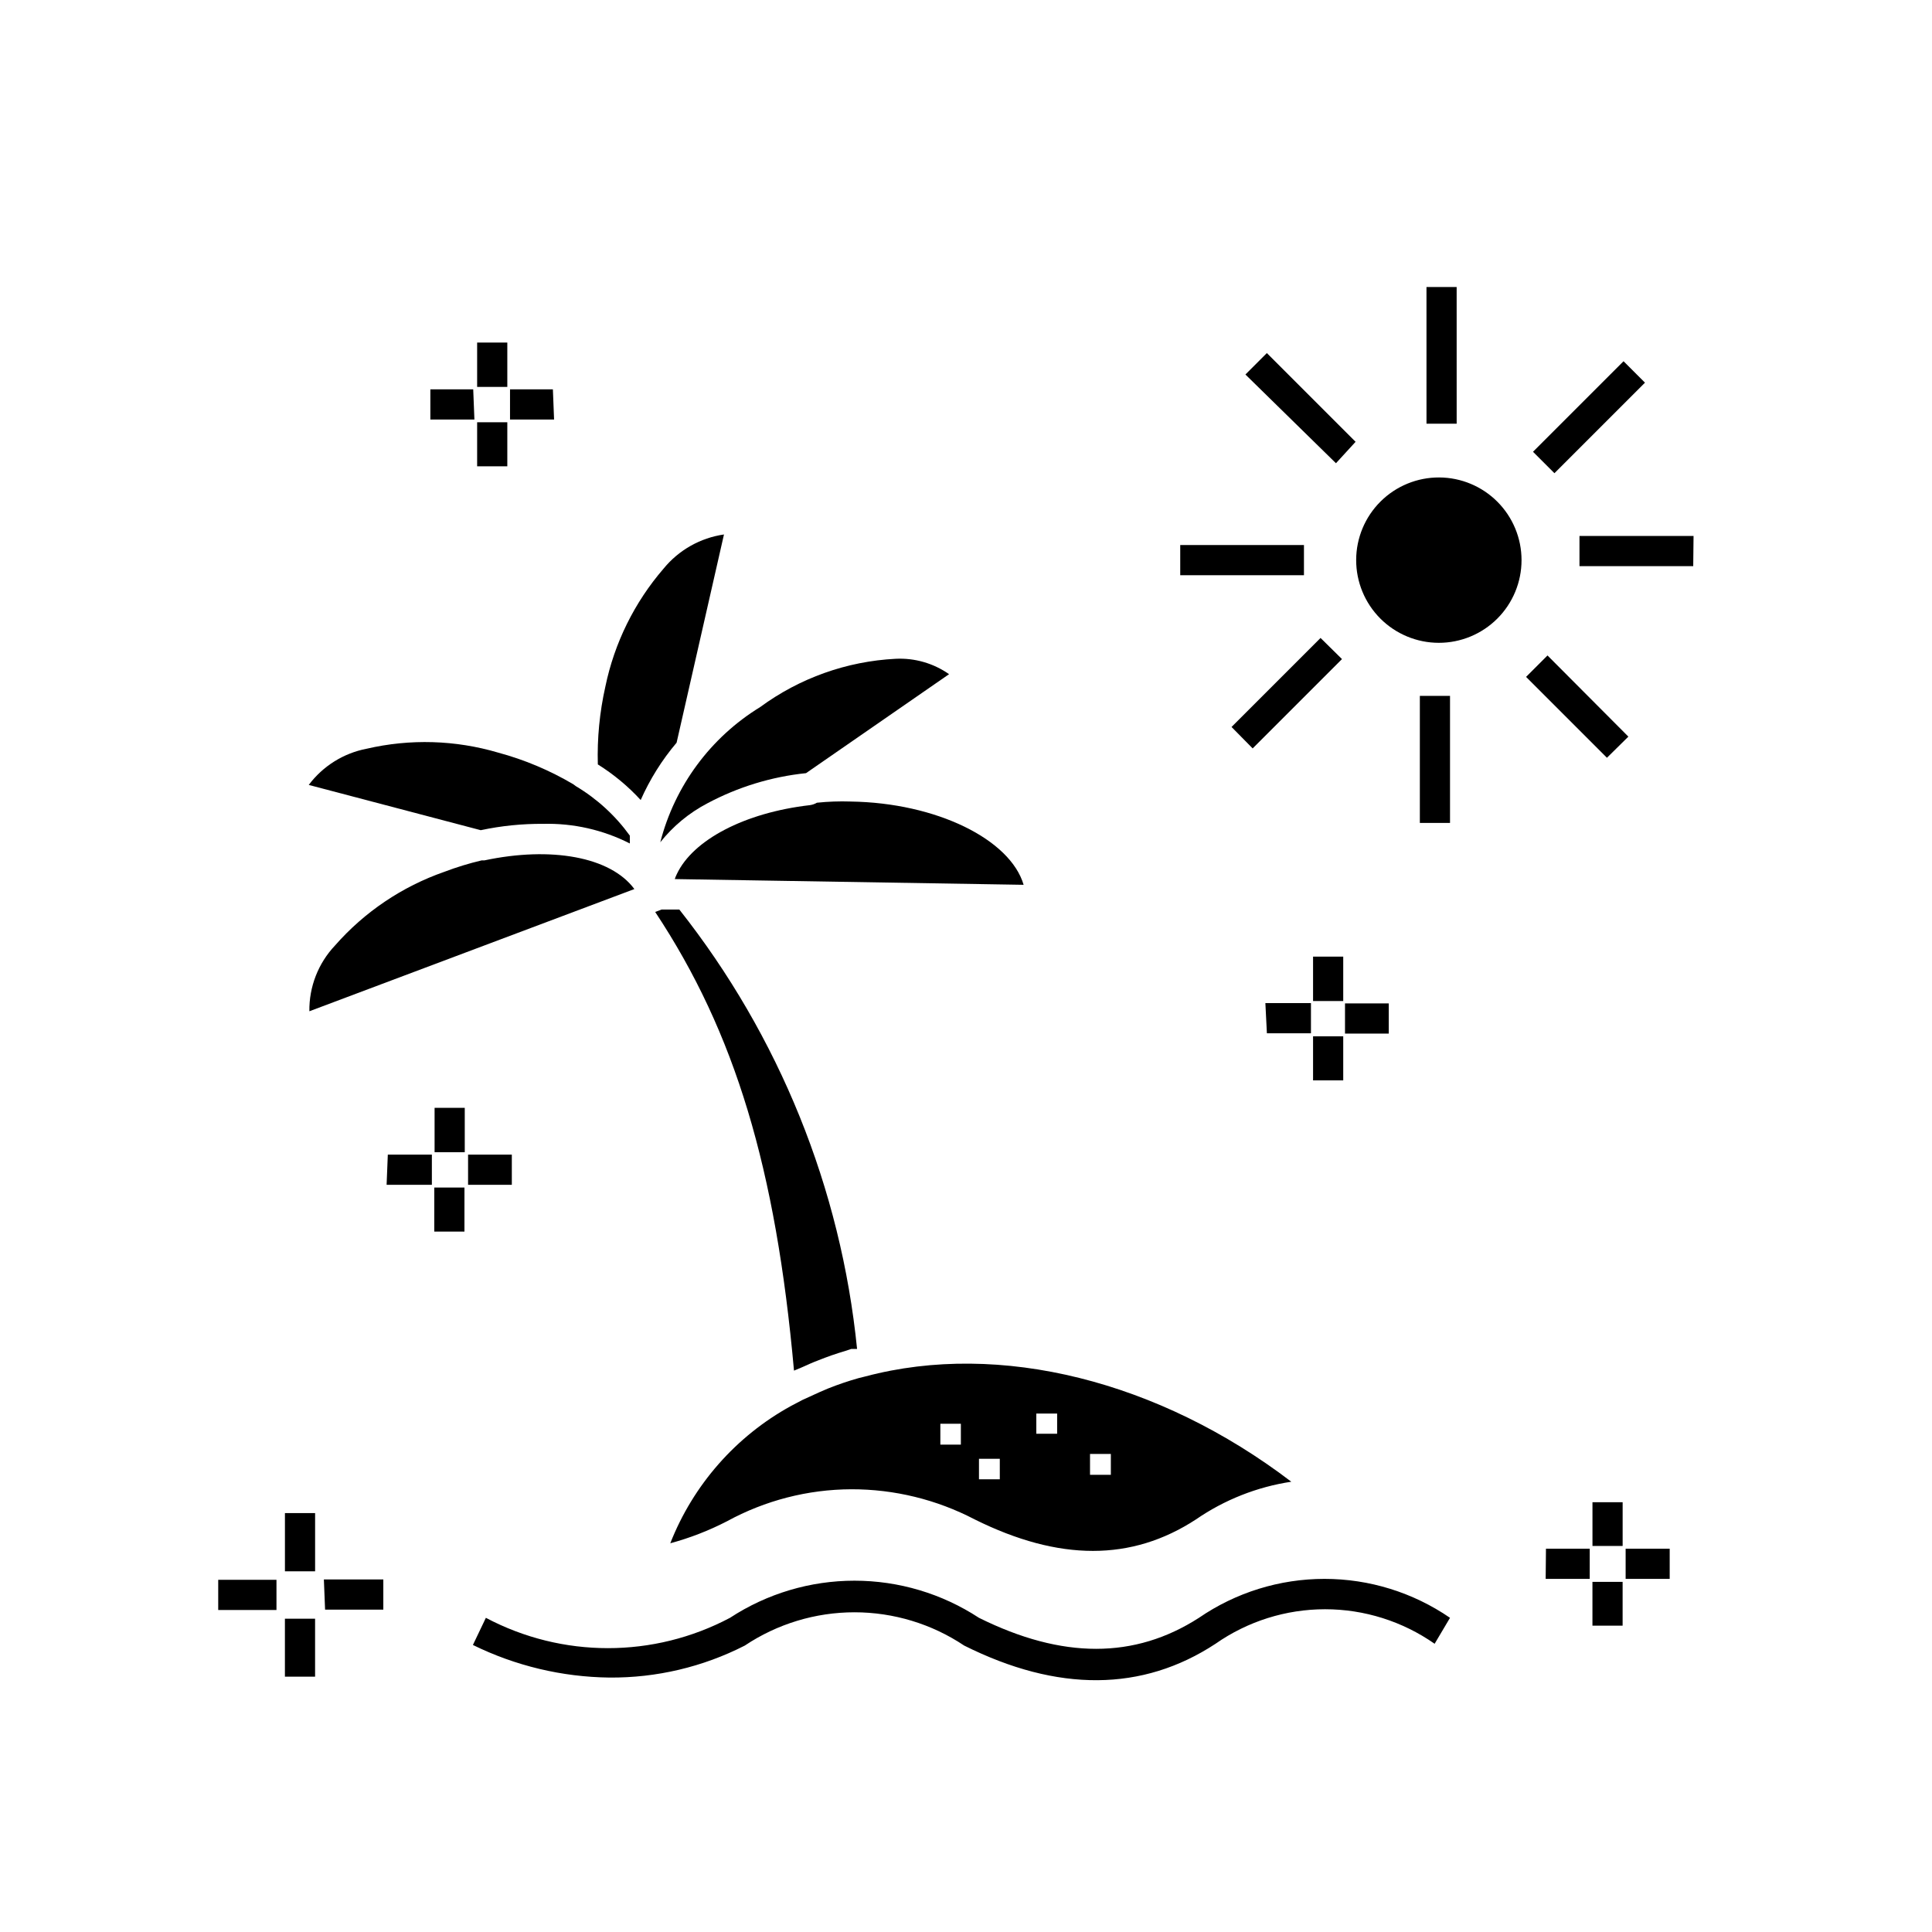
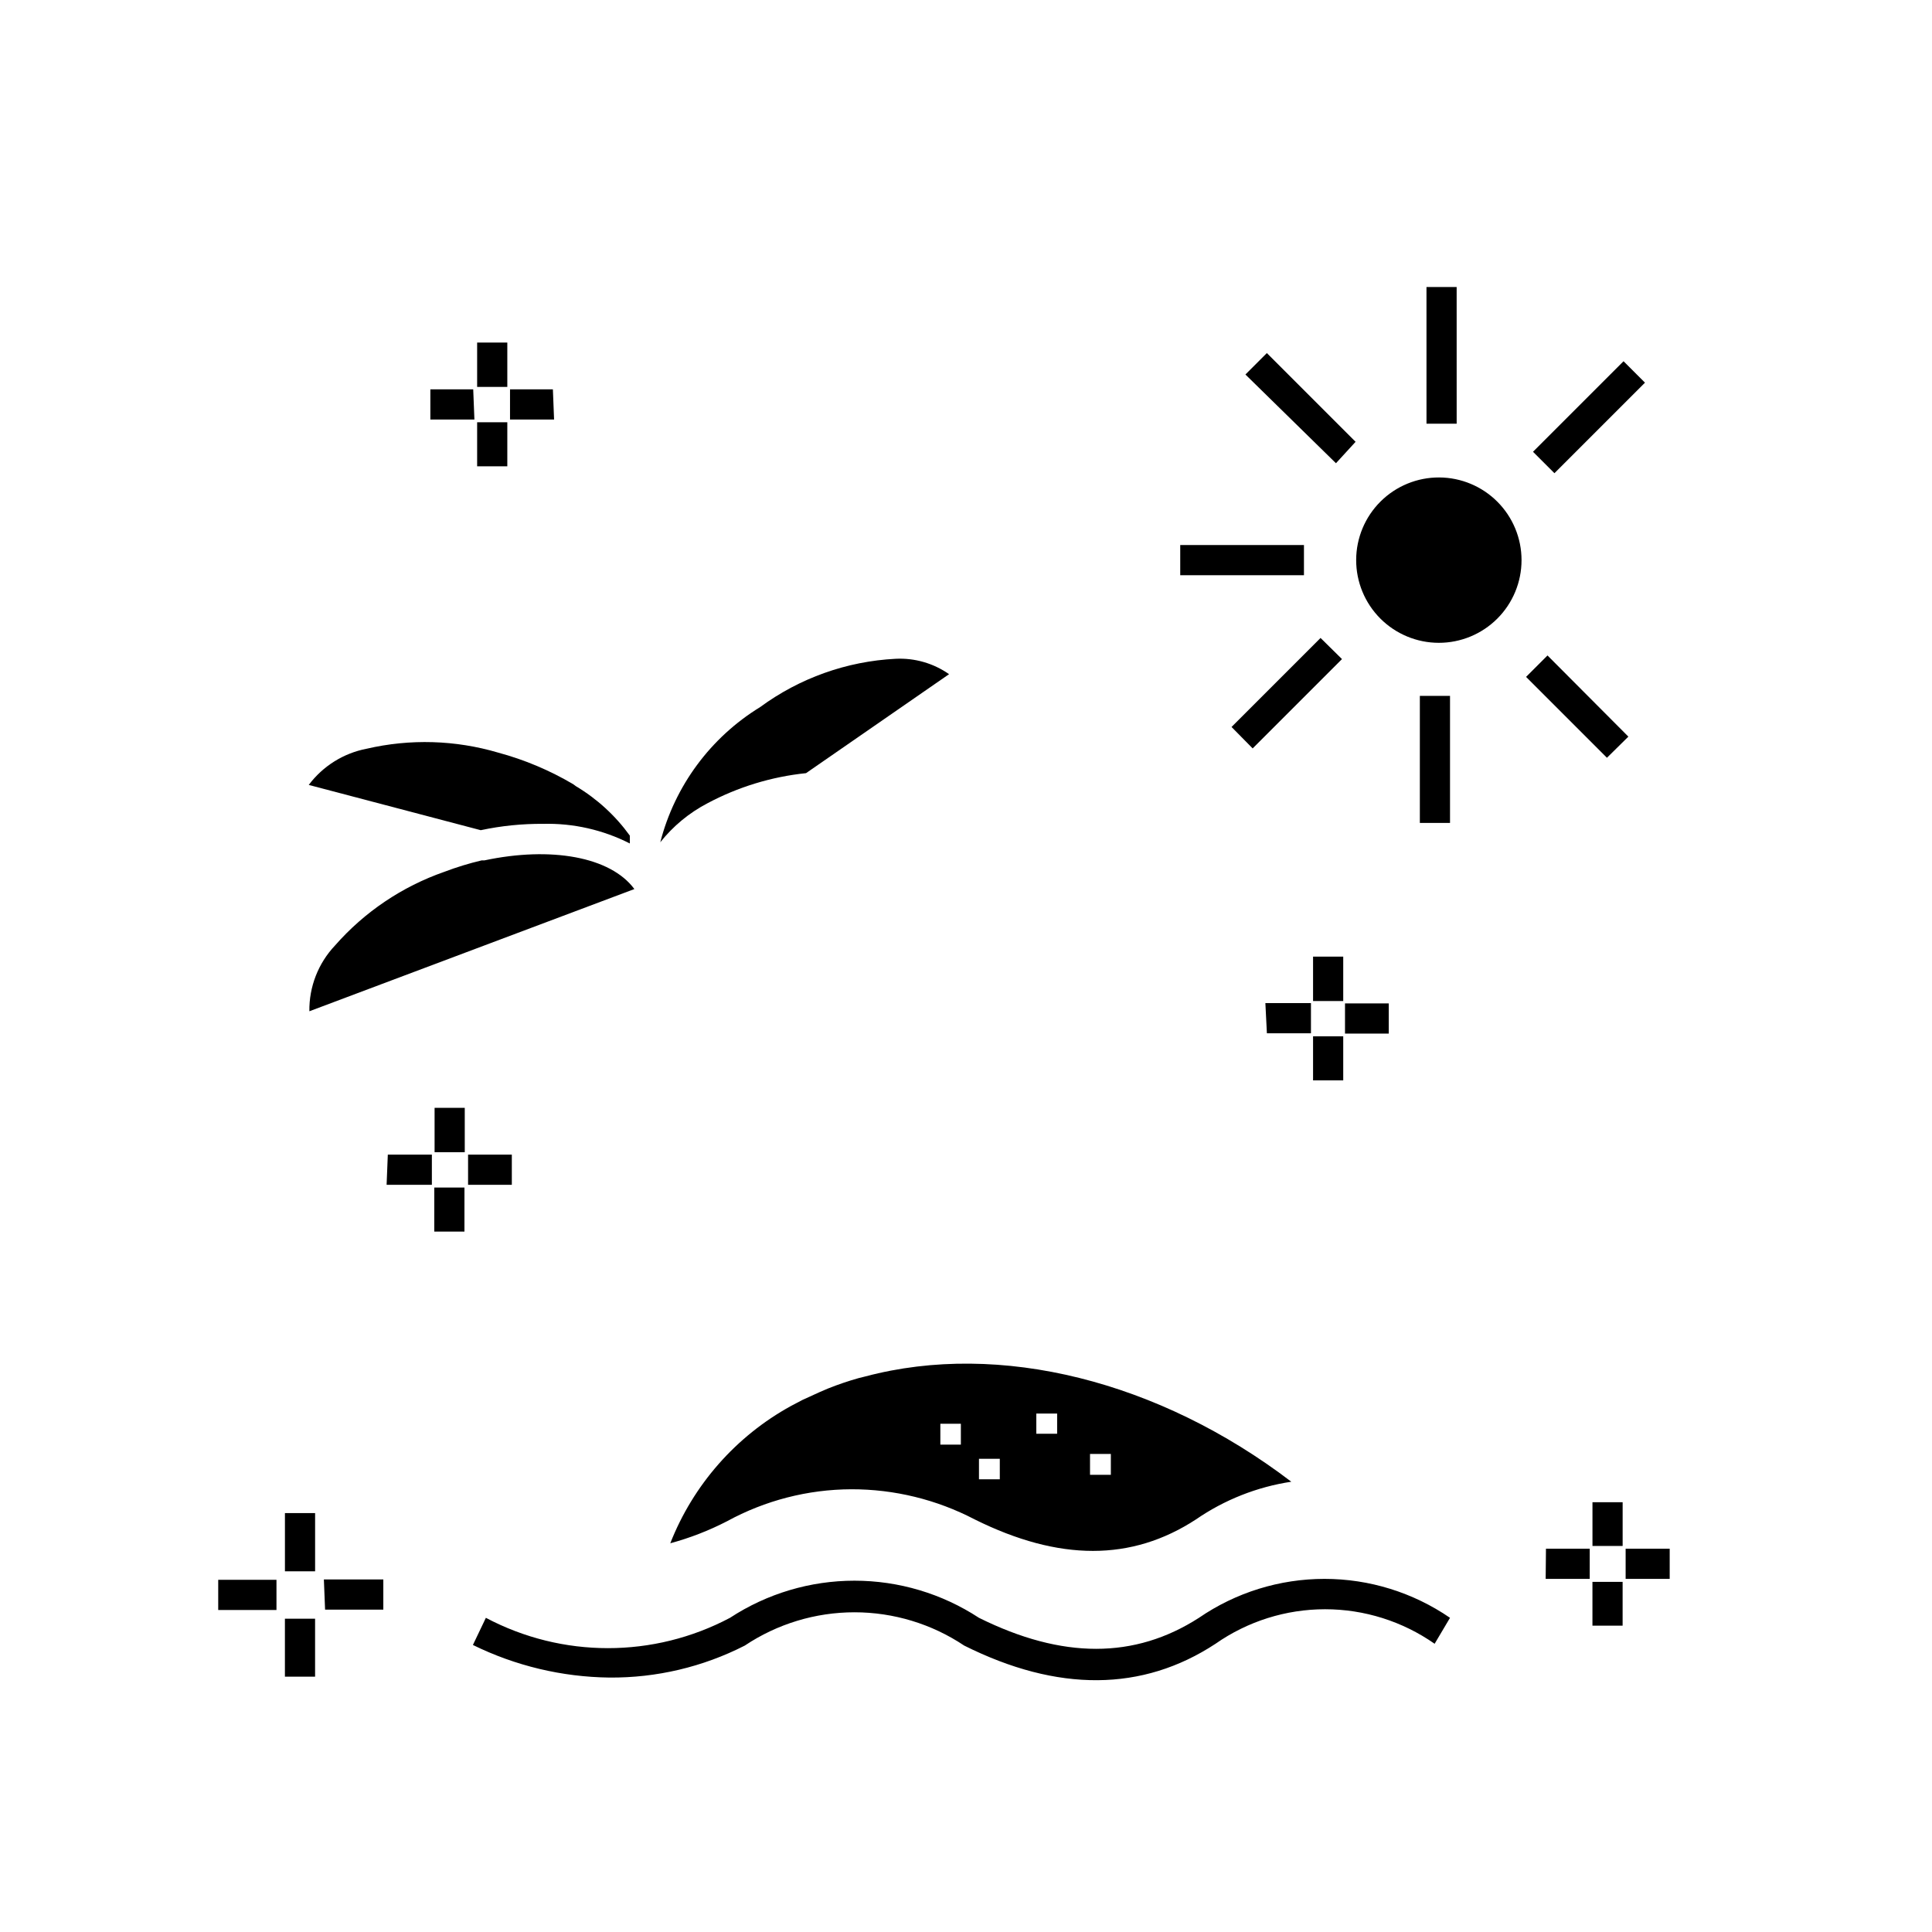
<svg xmlns="http://www.w3.org/2000/svg" fill="#000000" width="800px" height="800px" version="1.1" viewBox="144 144 512 512">
  <g>
-     <path d="m528.27 362.09h-7.996v-33.668h7.996zm41.586-17.273-21.434-21.434 5.68-5.68 21.434 21.512zm-93.887-2.481-5.598-5.68 23.59-23.59 5.68 5.598zm13.594-45.902h-32.789v-7.996h32.789zm103.16-2.398h-30.145v-7.996h30.23zm-36.781-24.633-5.68-5.68 23.992-23.992 5.68 5.68zm-57.898-2.641-23.992-23.512 5.68-5.68 23.512 23.512zm31.988-10.477h-7.996l-0.004-36.223h7.996z" />
+     <path d="m528.27 362.09h-7.996v-33.668h7.996zm41.586-17.273-21.434-21.434 5.68-5.68 21.434 21.512zm-93.887-2.481-5.598-5.68 23.59-23.59 5.68 5.598zm13.594-45.902h-32.789v-7.996h32.789zm103.16-2.398h-30.145h30.23zm-36.781-24.633-5.68-5.68 23.992-23.992 5.68 5.68zm-57.898-2.641-23.992-23.512 5.68-5.68 23.512 23.512zm31.988-10.477h-7.996l-0.004-36.223h7.996z" />
    <path d="m305.47 588.57c-12.539-0.152-24.887-3.106-36.145-8.637l3.438-7.199v0.004c20.234 10.719 44.465 10.719 64.695 0 9.805-6.422 21.27-9.84 32.988-9.84s23.184 3.418 32.988 9.84c22.07 10.957 41.266 10.957 58.297 0 9.793-6.723 21.391-10.32 33.27-10.32 11.875 0 23.473 3.598 33.266 10.32l-4.078 6.879v-0.004c-8.508-5.953-18.645-9.148-29.027-9.148-10.387 0-20.523 3.195-29.031 9.148-19.352 12.715-41.824 12.875-66.613 0.48-8.605-5.75-18.719-8.82-29.07-8.82-10.348 0-20.465 3.07-29.07 8.82-11.109 5.676-23.43 8.582-35.906 8.477z" />
    <path d="m259.17 437.59h7.996v11.754h-7.996zm8.875 20.391h11.594v-7.996h-11.594zm-66.215 112.68h15.438v-7.996h-15.438zm57.258-100.28h7.996l0.004-11.676h-7.996zm19.355-214.48h-7.996v11.676h7.996zm-58.938 332.43h7.996v-15.355h-7.996zm58.938-353.55h-7.996v11.754h7.996zm-31.988 223.2h11.996v-7.996h-11.676zm22.953-210.8h-11.359v7.996h11.676zm21.113 0h-11.359v7.996h11.676zm209.92 170.73h11.594v-7.996h-11.594zm65.574 156.9h7.996v-11.594h-7.996zm-12.395-12.395h11.676v-7.996h-11.598zm21.191-7.996v7.996h11.676v-7.996zm-355.3 5.996h7.996v-15.434h-7.996zm346.51-6.719h7.996v-11.594h-7.996zm-335.87 16.875h15.434v-7.996h-15.754zm249.59-152.74h11.676v-7.996h-12.078zm12.234 12.477h7.996v-11.676h-7.996zm0-21.031h7.996v-11.758h-7.996z" />
-     <path d="m335.86 285.64c-6.273 0.906-11.98 4.133-15.996 9.039-7.723 8.938-13.035 19.699-15.434 31.266-1.523 6.769-2.195 13.699-2 20.633 4.195 2.621 8.016 5.793 11.359 9.438 2.43-5.492 5.633-10.609 9.516-15.195z" />
    <path d="m287.96 362.33c7.965-0.199 15.852 1.586 22.953 5.199v-2.078c-3.828-5.305-8.699-9.766-14.316-13.117l-0.641-0.48c-6.227-3.688-12.926-6.512-19.91-8.395-11.34-3.348-23.352-3.707-34.867-1.039-6.133 1.176-11.609 4.598-15.355 9.594l45.582 11.996c5.441-1.16 10.992-1.723 16.555-1.68z" />
    <path d="m272.37 372.01h-0.719c-3.371 0.793-6.684 1.809-9.918 3.039-11.172 3.902-21.145 10.621-28.949 19.516-4.449 4.703-6.887 10.957-6.797 17.43l86.129-32.387c-6.32-8.555-22.074-11.355-39.746-7.598z" />
-     <path d="m360.49 356.73c-0.562 0.332-1.188 0.547-1.84 0.641-17.434 2-31.027 9.277-35.266 18.234-0.219 0.438-0.406 0.891-0.559 1.359l92.445 1.52c-3.519-11.996-23.031-21.75-45.902-22.07v-0.004c-2.965-0.094-5.93 0.012-8.879 0.32z" />
    <path d="m331.46 356.89c8.117-4.332 16.996-7.047 26.148-7.996l37.906-26.23c-4.133-2.894-9.113-4.328-14.152-4.078-12.965 0.66-25.449 5.109-35.906 12.793-13.145 8.055-22.637 20.902-26.473 35.828 3.391-4.273 7.641-7.789 12.477-10.316z" />
-     <path d="m356.5 506.36c1.441-0.641 2.801-1.281 4.32-1.84h-0.004c2.332-0.945 4.707-1.773 7.117-2.481l1.68-0.559h1.52c-4.269-42.512-20.613-82.914-47.102-116.44h-4.719l-1.68 0.641c21.191 31.988 31.988 67.973 36.785 121.55z" />
    <path d="m525.39 270.53c-5.816-0.02-11.402 2.269-15.527 6.371-4.125 4.098-6.449 9.672-6.465 15.488-0.012 5.816 2.285 11.398 6.391 15.52 4.106 4.117 9.68 6.438 15.496 6.445 5.816 0.008 11.395-2.301 15.512-6.41 4.113-4.109 6.426-9.688 6.426-15.504 0-5.797-2.297-11.355-6.391-15.465-4.09-4.106-9.645-6.426-15.441-6.445z" />
    <path d="m373.37 508.76-1.918 0.48c-2.711 0.77-5.379 1.676-7.996 2.719l-2.238 0.961-4.559 2.078-3.039 1.598c-14.586 8.02-25.902 20.895-31.988 36.387 5.203-1.406 10.242-3.363 15.035-5.836 10.105-5.523 21.43-8.438 32.945-8.477 11.391-0.023 22.613 2.723 32.707 7.996 22.391 11.117 41.586 11.117 58.617 0 7.559-5.207 16.199-8.625 25.273-9.996-35.027-26.711-77.25-37.348-112.84-27.91zm25.27 18.074h-5.438v-5.519h5.438zm34.227 2.481h5.519v5.519h-5.519zm-14.234-10.715h5.519v5.356h-5.519zm-15.195 11.996h5.519v5.438h-5.519z" />
  </g>
</svg>